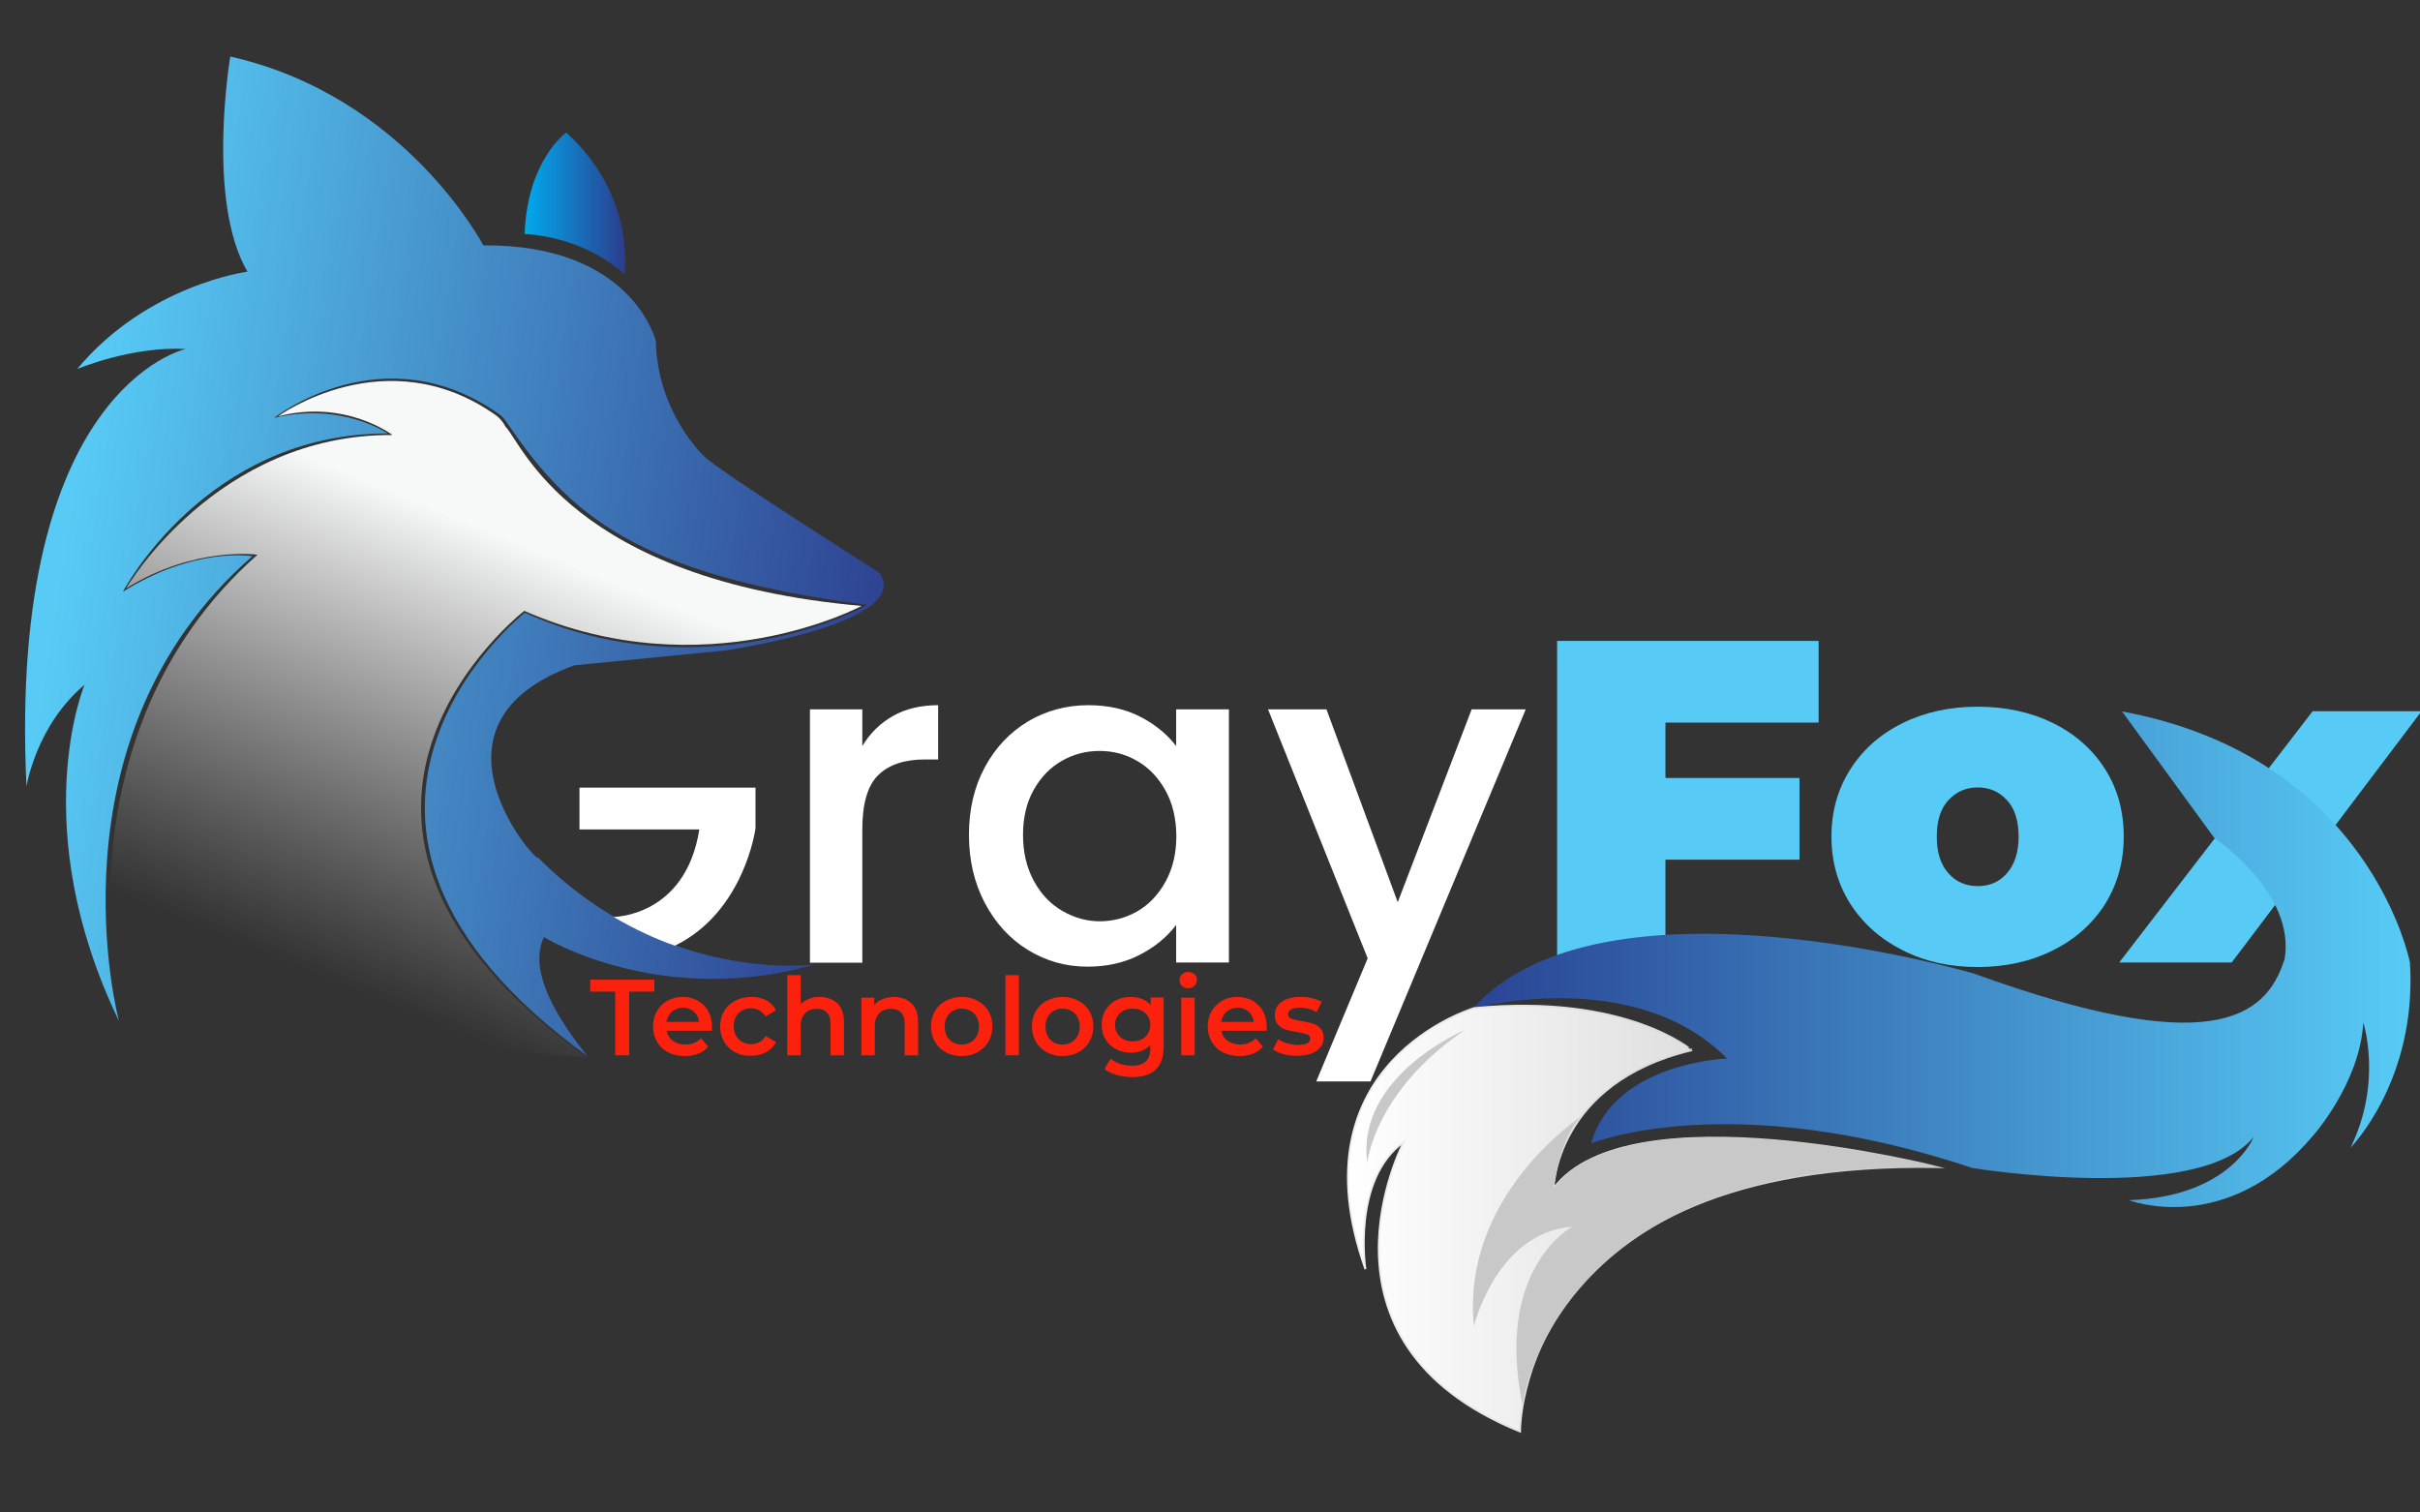
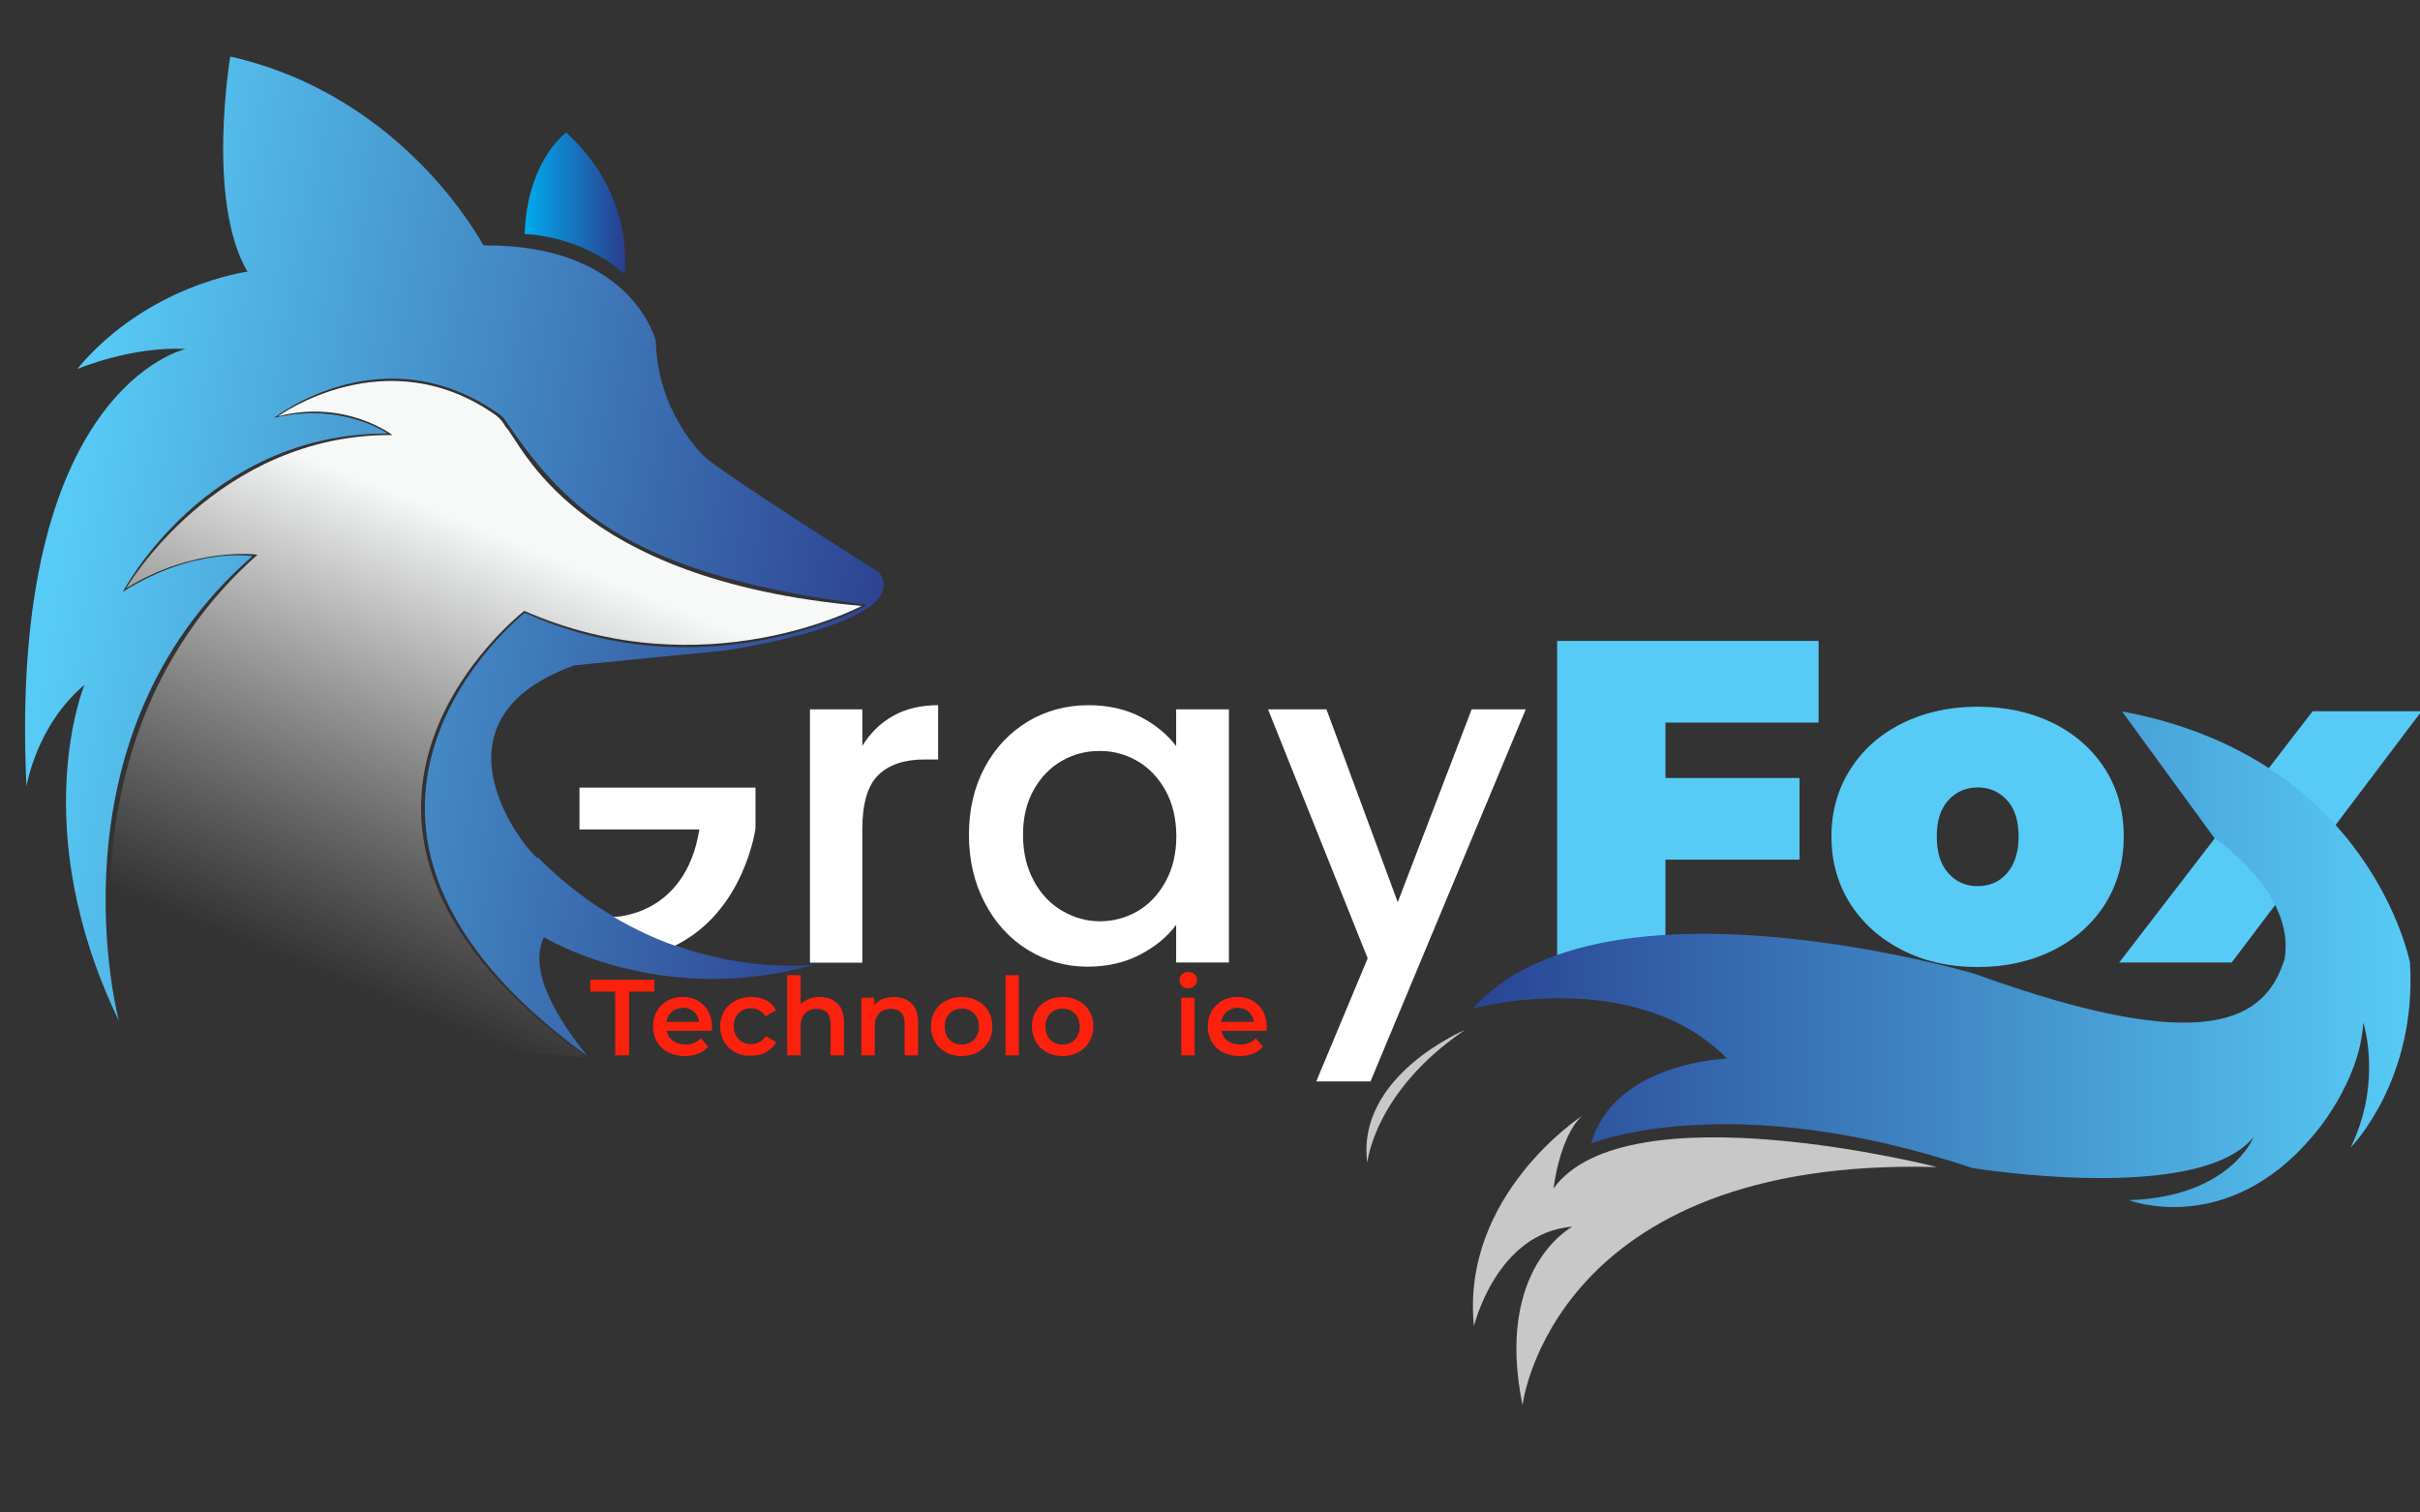
<svg xmlns="http://www.w3.org/2000/svg" version="1.1" id="Layer_1" x="0px" y="0px" viewBox="0 0 1280 800" style="enable-background:new 0 0 1280 800;" xml:space="preserve">
  <rect x="0" y="0" width="1280" height="800" fill="#333333" stroke="none" />
  <style type="text/css">
	.st0{display:none;stroke:#D00005;stroke-miterlimit:10;}
	.st1{fill:url(#SVGID_1_);}
	.st2{fill:url(#SVGID_2_);}
	.st3{fill:#FFFFFF;}
	.st4{fill:#57CBF5;}
	.st5{fill:none;}
	.st6{fill:url(#SVGID_3_);}
	.st7{fill:url(#SVGID_4_);}
	.st8{fill:url(#SVGID_5_);stroke:url(#SVGID_6_);stroke-miterlimit:10;}
	.st9{fill:#C8C8C8;}
	.st10{fill:#FC210D;}
	.st11{display:none;fill:url(#SVGID_7_);stroke:#D00005;stroke-miterlimit:10;}
	.st12{display:none;fill:url(#SVGID_8_);stroke:#D00005;stroke-miterlimit:10;}
	.st13{display:none;fill:url(#SVGID_9_);stroke:#D00005;stroke-miterlimit:10;}
	.st14{fill:url(#SVGID_10_);}
</style>
  <rect class="st0" width="1280" height="800" />
  <linearGradient id="SVGID_1_" gradientUnits="userSpaceOnUse" x1="34.973" y1="276.113" x2="484.926" y2="346.189">
    <stop offset="0" style="stop-color:#57CBF5" />
    <stop offset="0.372" style="stop-color:#4795CD" />
    <stop offset="1" style="stop-color:#2C3C8D" />
  </linearGradient>
  <path class="st1" d="M121.8,29.9c0,0-12.9,76.4,9.1,113.8c0,0-52.8,6.8-90.1,51.5c0,0,28.8-12.2,57.4-10.6c0,0-94.2,20.4-84.2,231.4  c0,0,5-32.1,30.7-53.8c0,0-31.4,75,18.2,177.8c0,0-40-149.5,70.6-245.8c0,0-30.3-5.3-68.5,18.8c0,0,43.9-84,140.1-83.7  c0,0-24.1-16.8-60.1-8.3c0,0,58.2-45.8,119.9-1.3c1.4,1.3,2.6,2.8,3.6,4.4c32.4,47.6,67.8,80,190,95.8c-4.9,3.8-89.1,45.8-180.9,4.2  c0,0-138.7,109.9,33.1,234.5c-21.3-26.5-30.1-48-23-62.9c0,0,61.7,37.9,143.4,14.4c0,0-79.3,11.2-146.7-56.7  c2.7,6.5-68.3-70,19.5-101.5l79.3-7.8c0,0,100.9-14.4,81.8-41.3c0,0-87.3-55.1-93.1-62c0,0-24.3-22.9-25-60.4  c0,0-12.3-51.3-91.2-50.6C255.6,130,215,51,121.8,29.9z" />
  <linearGradient id="SVGID_2_" gradientUnits="userSpaceOnUse" x1="277.462" y1="107.523" x2="330.724" y2="107.523">
    <stop offset="0" style="stop-color:#00AAEE" />
    <stop offset="1" style="stop-color:#2C3C8D" />
  </linearGradient>
  <path class="st2" d="M299.5,70.1c0,0-20.7,14.7-22,53.7c0,0,29.4,0.3,52.8,21.2C330.3,144.9,336.8,104,299.5,70.1z" />
  <g>
    <path class="st3" d="M472.3,378.7c6.7-3.8,14.7-5.7,23.9-5.7v28.7h-7c-10.9,0-19.1,2.8-24.7,8.3c-5.6,5.5-8.4,15.1-8.4,28.7v70.5   h-27.7V375.2h27.7v19.4C460.2,387.8,465.6,382.5,472.3,378.7z" />
    <path class="st3" d="M520.9,405.8c5.6-10.4,13.2-18.4,22.8-24.2c9.6-5.7,20.3-8.6,32-8.6c10.5,0,19.7,2.1,27.6,6.2   c7.9,4.1,14.1,9.3,18.8,15.4v-19.4H650v133.9h-27.9v-19.9c-4.7,6.3-11.1,11.6-19.2,15.8c-8.1,4.2-17.3,6.3-27.7,6.3   c-11.5,0-22-3-31.6-8.9c-9.6-5.9-17.1-14.2-22.7-24.8c-5.6-10.6-8.4-22.6-8.4-36.1C512.5,428.1,515.3,416.2,520.9,405.8z    M616.4,418c-3.8-6.8-8.8-12-14.9-15.5c-6.2-3.6-12.8-5.3-19.9-5.3c-7.1,0-13.8,1.7-19.9,5.2c-6.2,3.5-11.1,8.6-14.9,15.3   c-3.8,6.7-5.7,14.7-5.7,23.9c0,9.2,1.9,17.3,5.7,24.3c3.8,7,8.8,12.3,15.1,15.9c6.2,3.6,12.8,5.5,19.8,5.5c7.1,0,13.8-1.8,19.9-5.3   c6.2-3.6,11.1-8.8,14.9-15.7c3.8-6.9,5.7-14.9,5.7-24.2C622.1,432.8,620.2,424.8,616.4,418z" />
    <path class="st3" d="M807,375.2L724.9,572h-28.7l27.2-65.1l-52.7-131.7h30.9l37.7,102l39.1-102H807z" />
    <path class="st4" d="M880.9,382.3v29.2h70.9v43.2h-70.9v54.4h-57.3V339h138.3v43.2H880.9z" />
    <path class="st4" d="M1006.3,502.6c-11.7-5.9-20.9-14.1-27.6-24.5c-6.6-10.4-10-22.3-10-35.6c0-13.3,3.3-25.1,10-35.6   c6.6-10.4,15.8-18.6,27.6-24.4c11.7-5.8,25-8.7,39.7-8.7c14.9,0,28.2,2.9,40,8.7c11.7,5.8,20.9,14,27.5,24.4   c6.6,10.4,9.8,22.3,9.8,35.6c0,13.3-3.3,25.1-9.8,35.6c-6.6,10.4-15.7,18.6-27.5,24.5c-11.7,5.9-25.1,8.9-40,8.9   C1031.3,511.5,1018.1,508.6,1006.3,502.6z M1061.6,461.8c4-4.6,6.1-11.1,6.1-19.3c0-8.3-2-14.7-6.1-19.2c-4.1-4.5-9.2-6.8-15.5-6.8   s-11.5,2.3-15.6,6.8c-4.1,4.5-6.1,10.9-6.1,19.2c0,8.3,2,14.7,6.1,19.3c4,4.6,9.2,6.9,15.6,6.9S1057.6,466.4,1061.6,461.8z" />
  </g>
  <path class="st5" d="M889,590.3" />
  <linearGradient id="SVGID_3_" gradientUnits="userSpaceOnUse" x1="507.332" y1="294.342" x2="507.332" y2="294.342">
    <stop offset="0" style="stop-color:#00AAEE" />
    <stop offset="0.189" style="stop-color:#0995DB" />
    <stop offset="1" style="stop-color:#2C3C8D" />
  </linearGradient>
  <path class="st6" d="M507.3,294.3" />
  <polygon class="st4" points="1223.2,376.2 1120.9,509.1 1180.4,509.1 1280.8,376.2 " />
  <linearGradient id="SVGID_4_" gradientUnits="userSpaceOnUse" x1="778.974" y1="507.288" x2="1274.957" y2="507.288">
    <stop offset="0" style="stop-color:#294494" />
    <stop offset="1" style="stop-color:#57CBF5" />
  </linearGradient>
  <path class="st7" d="M1171.2,443.2c0,0,43.1,28.8,37.2,64c-10,32.1-40.2,52.7-164.2,7.8c0,0-196.5-58-265.2,18.4  c0,0,85.3-23.2,134.5,26.5c0,0-59.8,1.9-71.9,44.9c0,0,73-30,201.7,13c0,0,119.7,19.6,148.7-16.4c0,0-12.3,31.7-66,33.4  c0,0,51.9,20.2,97.6-34.3c0,0,24.6-27.7,26.4-59.6c0,0,10.3,31.2-6.7,66.1c0,0,35.2-35.5,31.4-97.8c0,0-20.8-108.5-152.3-132.9  L1171.2,443.2z" />
  <linearGradient id="SVGID_5_" gradientUnits="userSpaceOnUse" x1="712.932" y1="644.628" x2="1024.591" y2="644.628">
    <stop offset="0" style="stop-color:#FFFFFF" />
    <stop offset="1" style="stop-color:#C8C8C8" />
  </linearGradient>
  <linearGradient id="SVGID_6_" gradientUnits="userSpaceOnUse" x1="712.432" y1="644.751" x2="1028.85" y2="644.751">
    <stop offset="0" style="stop-color:#F0F0F0" />
    <stop offset="1" style="stop-color:#C8C8C8" />
  </linearGradient>
-   <path class="st8" d="M779.8,533.2c0,0-96.5,28.4-57.6,138.1c0,0-7.3-47.5,20.3-67.3c0,0-55.7,105.6,61.5,153.2  c0,0-2-143.6,220.6-139.9c0,0-163.1-41.6-202.9,11.3c0,0,0.9-55.8,73.1-73.1C894.8,555.6,860.4,525.5,779.8,533.2z" />
  <path class="st9" d="M836.7,590.3c0,0-64.1,41.7-57.1,111.2c0,0,11.8-49.5,52.1-52.7c0,0-41.3,21.5-26.4,94.4  c0,0,15.6-131.6,219.3-125.9c0,0-164.2-42-202.9,11.3C821.7,628.7,824.8,601.3,836.7,590.3z" />
  <path class="st9" d="M774.8,544.8c0,0-57.7,24.2-51.6,70.2C723.2,614.9,726.8,577.4,774.8,544.8z" />
  <g>
    <path class="st10" d="M325.5,524.5h-13.3v-6.3h33.9v6.3h-13.3v33.7h-7.4V524.5z" />
    <path class="st10" d="M376.5,545.2h-23.9c0.4,2.2,1.5,4,3.3,5.3c1.8,1.3,4,2,6.6,2c3.4,0,6.1-1.1,8.3-3.3l3.8,4.4   c-1.4,1.6-3.1,2.9-5.2,3.7c-2.1,0.8-4.5,1.3-7.1,1.3c-3.4,0-6.3-0.7-8.9-2c-2.6-1.3-4.5-3.2-5.9-5.6c-1.4-2.4-2.1-5.1-2.1-8.1   c0-3,0.7-5.6,2-8c1.4-2.4,3.2-4.2,5.6-5.6c2.4-1.3,5.1-2,8.1-2c3,0,5.6,0.7,8,2c2.3,1.3,4.2,3.2,5.5,5.5c1.3,2.4,2,5.1,2,8.3   C376.6,543.6,376.6,544.3,376.5,545.2z M355.4,535.1c-1.6,1.4-2.5,3.2-2.9,5.4h17.3c-0.3-2.2-1.2-4-2.8-5.4   c-1.6-1.4-3.5-2.1-5.8-2.1C358.9,533.1,357,533.8,355.4,535.1z" />
    <path class="st10" d="M388.9,556.6c-2.5-1.3-4.5-3.2-5.9-5.6c-1.4-2.4-2.1-5.1-2.1-8.1c0-3,0.7-5.7,2.1-8.1   c1.4-2.4,3.4-4.2,5.9-5.5c2.5-1.3,5.3-2,8.5-2c3,0,5.6,0.6,7.9,1.8c2.3,1.2,4,3,5.1,5.3l-5.5,3.2c-0.9-1.4-2-2.5-3.3-3.2   c-1.3-0.7-2.8-1.1-4.3-1.1c-2.7,0-4.9,0.9-6.6,2.6c-1.8,1.7-2.6,4-2.6,6.9c0,2.9,0.9,5.2,2.6,6.9c1.7,1.7,4,2.6,6.7,2.6   c1.6,0,3-0.4,4.3-1.1c1.3-0.7,2.4-1.8,3.3-3.2l5.5,3.2c-1.2,2.3-2.9,4-5.2,5.3c-2.3,1.2-4.9,1.9-7.9,1.9   C394.3,558.6,391.5,558,388.9,556.6z" />
    <path class="st10" d="M442.9,530.7c2.3,2.2,3.5,5.6,3.5,10v17.5h-7.1v-16.6c0-2.7-0.6-4.7-1.9-6c-1.3-1.4-3-2-5.4-2   c-2.6,0-4.7,0.8-6.2,2.4c-1.5,1.6-2.3,3.9-2.3,6.8v15.4h-7.1v-42.4h7.1v15.4c1.2-1.3,2.6-2.2,4.4-2.9c1.7-0.7,3.7-1,5.8-1   C437.5,527.4,440.6,528.5,442.9,530.7z" />
    <path class="st10" d="M482.1,530.7c2.3,2.2,3.5,5.6,3.5,10v17.5h-7.1v-16.6c0-2.7-0.6-4.7-1.9-6c-1.3-1.4-3-2-5.4-2   c-2.6,0-4.7,0.8-6.2,2.4c-1.5,1.6-2.3,3.9-2.3,6.8v15.4h-7.1v-30.5h6.8v3.9c1.2-1.4,2.7-2.5,4.5-3.2c1.8-0.7,3.8-1.1,6.1-1.1   C476.7,527.4,479.8,528.5,482.1,530.7z" />
    <path class="st10" d="M500.3,556.6c-2.5-1.3-4.4-3.2-5.8-5.6c-1.4-2.4-2.1-5.1-2.1-8.1c0-3,0.7-5.7,2.1-8.1   c1.4-2.4,3.3-4.2,5.8-5.5c2.5-1.3,5.3-2,8.3-2c3.1,0,5.9,0.7,8.4,2c2.5,1.3,4.4,3.2,5.8,5.5c1.4,2.4,2.1,5,2.1,8.1   c0,3-0.7,5.7-2.1,8.1c-1.4,2.4-3.3,4.2-5.8,5.6c-2.5,1.3-5.3,2-8.4,2C505.6,558.6,502.8,558,500.3,556.6z M515.2,549.9   c1.7-1.8,2.6-4.1,2.6-6.9s-0.9-5.2-2.6-6.9s-3.9-2.6-6.5-2.6c-2.6,0-4.8,0.9-6.5,2.6c-1.7,1.8-2.5,4.1-2.5,6.9s0.8,5.2,2.5,6.9   c1.7,1.8,3.9,2.6,6.5,2.6C511.3,552.5,513.5,551.6,515.2,549.9z" />
    <path class="st10" d="M531.8,515.8h7.1v42.4h-7.1V515.8z" />
    <path class="st10" d="M553.7,556.6c-2.5-1.3-4.4-3.2-5.8-5.6c-1.4-2.4-2.1-5.1-2.1-8.1c0-3,0.7-5.7,2.1-8.1   c1.4-2.4,3.3-4.2,5.8-5.5c2.5-1.3,5.3-2,8.3-2c3.1,0,5.9,0.7,8.4,2c2.5,1.3,4.4,3.2,5.8,5.5c1.4,2.4,2.1,5,2.1,8.1   c0,3-0.7,5.7-2.1,8.1c-1.4,2.4-3.3,4.2-5.8,5.6c-2.5,1.3-5.3,2-8.4,2C558.9,558.6,556.2,558,553.7,556.6z M568.5,549.9   c1.7-1.8,2.6-4.1,2.6-6.9s-0.9-5.2-2.6-6.9s-3.9-2.6-6.5-2.6c-2.6,0-4.8,0.9-6.5,2.6c-1.7,1.8-2.5,4.1-2.5,6.9s0.8,5.2,2.5,6.9   c1.7,1.8,3.9,2.6,6.5,2.6C564.7,552.5,566.8,551.6,568.5,549.9z" />
-     <path class="st10" d="M615.5,527.7v25.9c0,10.7-5.5,16.1-16.5,16.1c-2.9,0-5.7-0.4-8.3-1.1c-2.6-0.7-4.8-1.8-6.5-3.2l3.2-5.4   c1.3,1.1,3,2,5.1,2.7c2,0.7,4.1,1,6.2,1c3.4,0,5.8-0.8,7.4-2.3c1.6-1.5,2.3-3.8,2.3-7v-1.6c-1.2,1.3-2.7,2.3-4.5,3   c-1.8,0.7-3.7,1-5.8,1c-2.9,0-5.5-0.6-7.9-1.9c-2.3-1.2-4.2-3-5.5-5.2c-1.4-2.2-2-4.8-2-7.7c0-2.9,0.7-5.5,2-7.7   c1.4-2.2,3.2-4,5.5-5.2c2.3-1.2,5-1.8,7.9-1.8c2.2,0,4.2,0.4,6,1.1c1.8,0.7,3.3,1.8,4.5,3.3v-4.1H615.5z M605.8,548.4   c1.7-1.6,2.6-3.7,2.6-6.3c0-2.6-0.9-4.6-2.6-6.2c-1.7-1.6-4-2.4-6.7-2.4c-2.7,0-5,0.8-6.7,2.4c-1.7,1.6-2.6,3.7-2.6,6.2   c0,2.6,0.9,4.7,2.6,6.3c1.7,1.6,4,2.4,6.7,2.4C601.9,550.8,604.1,550,605.8,548.4z" />
    <path class="st10" d="M625.2,521.5c-0.9-0.8-1.3-1.8-1.3-3.1c0-1.2,0.4-2.2,1.3-3.1c0.9-0.8,2-1.2,3.3-1.2c1.3,0,2.4,0.4,3.3,1.2   c0.9,0.8,1.3,1.8,1.3,2.9c0,1.3-0.4,2.3-1.3,3.2s-2,1.3-3.3,1.3C627.1,522.7,626,522.3,625.2,521.5z M624.8,527.7h7.1v30.5h-7.1   V527.7z" />
    <path class="st10" d="M669.9,545.2H646c0.4,2.2,1.5,4,3.3,5.3c1.8,1.3,4,2,6.6,2c3.4,0,6.1-1.1,8.3-3.3l3.8,4.4   c-1.4,1.6-3.1,2.9-5.2,3.7c-2.1,0.8-4.5,1.3-7.1,1.3c-3.4,0-6.3-0.7-8.9-2c-2.6-1.3-4.5-3.2-5.9-5.6c-1.4-2.4-2.1-5.1-2.1-8.1   c0-3,0.7-5.6,2-8c1.4-2.4,3.2-4.2,5.6-5.6c2.4-1.3,5.1-2,8.1-2c3,0,5.6,0.7,8,2c2.3,1.3,4.2,3.2,5.5,5.5c1.3,2.4,2,5.1,2,8.3   C670,543.6,670,544.3,669.9,545.2z M648.8,535.1c-1.6,1.4-2.5,3.2-2.9,5.4h17.3c-0.3-2.2-1.2-4-2.8-5.4c-1.6-1.4-3.5-2.1-5.8-2.1   C652.3,533.1,650.4,533.8,648.8,535.1z" />
-     <path class="st10" d="M679,557.6c-2.4-0.6-4.2-1.5-5.7-2.5l2.7-5.4c1.4,0.9,3,1.6,4.9,2.2c1.9,0.6,3.8,0.8,5.7,0.8   c4.3,0,6.4-1.1,6.4-3.4c0-1.1-0.5-1.8-1.6-2.2c-1.1-0.4-2.8-0.8-5.2-1.2c-2.5-0.4-4.6-0.8-6.1-1.3c-1.6-0.5-3-1.4-4.1-2.6   c-1.2-1.2-1.7-3-1.7-5.2c0-2.9,1.2-5.2,3.6-6.9c2.4-1.7,5.7-2.6,9.8-2.6c2.1,0,4.2,0.2,6.3,0.7c2.1,0.5,3.8,1.1,5.1,1.9l-2.7,5.4   c-2.6-1.5-5.5-2.3-8.7-2.3c-2.1,0-3.7,0.3-4.8,0.9c-1.1,0.6-1.6,1.5-1.6,2.5c0,1.1,0.6,2,1.7,2.4c1.2,0.5,3,0.9,5.4,1.3   c2.4,0.4,4.4,0.8,6,1.3c1.6,0.5,2.9,1.3,4,2.5c1.1,1.2,1.7,2.9,1.7,5c0,2.9-1.2,5.1-3.7,6.9c-2.5,1.7-5.8,2.6-10.1,2.6   C683.8,558.6,681.4,558.3,679,557.6z" />
  </g>
  <path class="st3" d="M324.5,485c0,0,38.1,0,45.4-46.3h-63.4v-22.1h93.1v21.6c0,0-5.8,44-42.6,62C346.2,496.5,335.4,491.3,324.5,485z  " />
  <linearGradient id="SVGID_7_" gradientUnits="userSpaceOnUse" x1="41.276" y1="81" x2="167.069" y2="81">
    <stop offset="0" style="stop-color:#9F025E" />
    <stop offset="1" style="stop-color:#F9C929" />
  </linearGradient>
  <rect x="41.3" y="18.1" class="st11" width="125.8" height="125.8" />
  <linearGradient id="SVGID_8_" gradientUnits="userSpaceOnUse" x1="215.069" y1="82.655" x2="354.103" y2="82.655">
    <stop offset="0" style="stop-color:#FC210D" />
    <stop offset="1" style="stop-color:#F7CE38" />
  </linearGradient>
-   <rect x="215.1" y="18.1" class="st12" width="139" height="129.1" />
  <linearGradient id="SVGID_9_" gradientUnits="userSpaceOnUse" x1="390.517" y1="82.862" x2="539.871" y2="82.862">
    <stop offset="0" style="stop-color:#88F7F9" />
    <stop offset="1" style="stop-color:#048FFF" />
  </linearGradient>
  <rect x="390.5" y="18.1" class="st13" width="149.4" height="129.5" />
  <linearGradient id="SVGID_10_" gradientUnits="userSpaceOnUse" x1="272.965" y1="286.717" x2="177.776" y2="519.589">
    <stop offset="0" style="stop-color:#F7F8F8" />
    <stop offset="1" style="stop-color:#CCCCCC;stop-opacity:0" />
  </linearGradient>
  <path class="st14" d="M63.9,539.8c0,0-36.8-149.9,72.3-246.4c0,0-33.2-4.7-69.5,17.8c0,0,47.7-81.7,140.9-81.1  c0,0-24.9-19.1-60.5-9.9c0,0,57.2-41.8,115.4-0.4c2.1,1.6,3.7,3.6,4.9,5.9c8.5,8.3,34.5,81.1,188.3,94.8c0,0-82.8,44.5-178.4,2.6  c0,0-142.6,110.3,33.1,236.2L63.9,539.8z" />
  <g>
</g>
  <g>
</g>
  <g>
</g>
  <g>
</g>
  <g>
</g>
</svg>